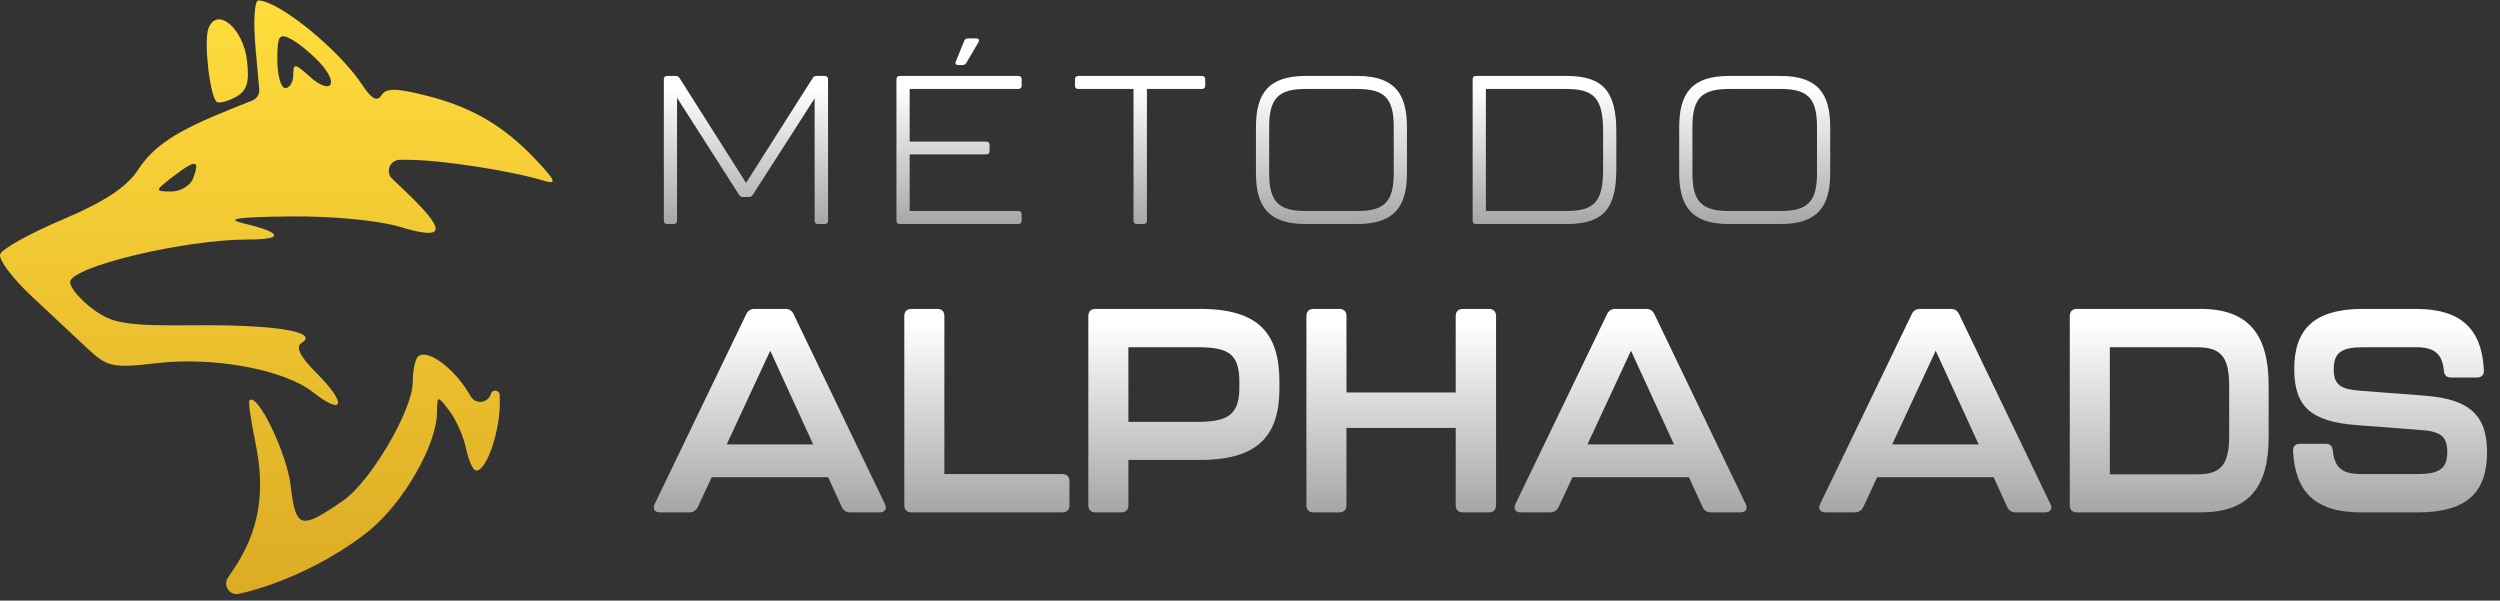
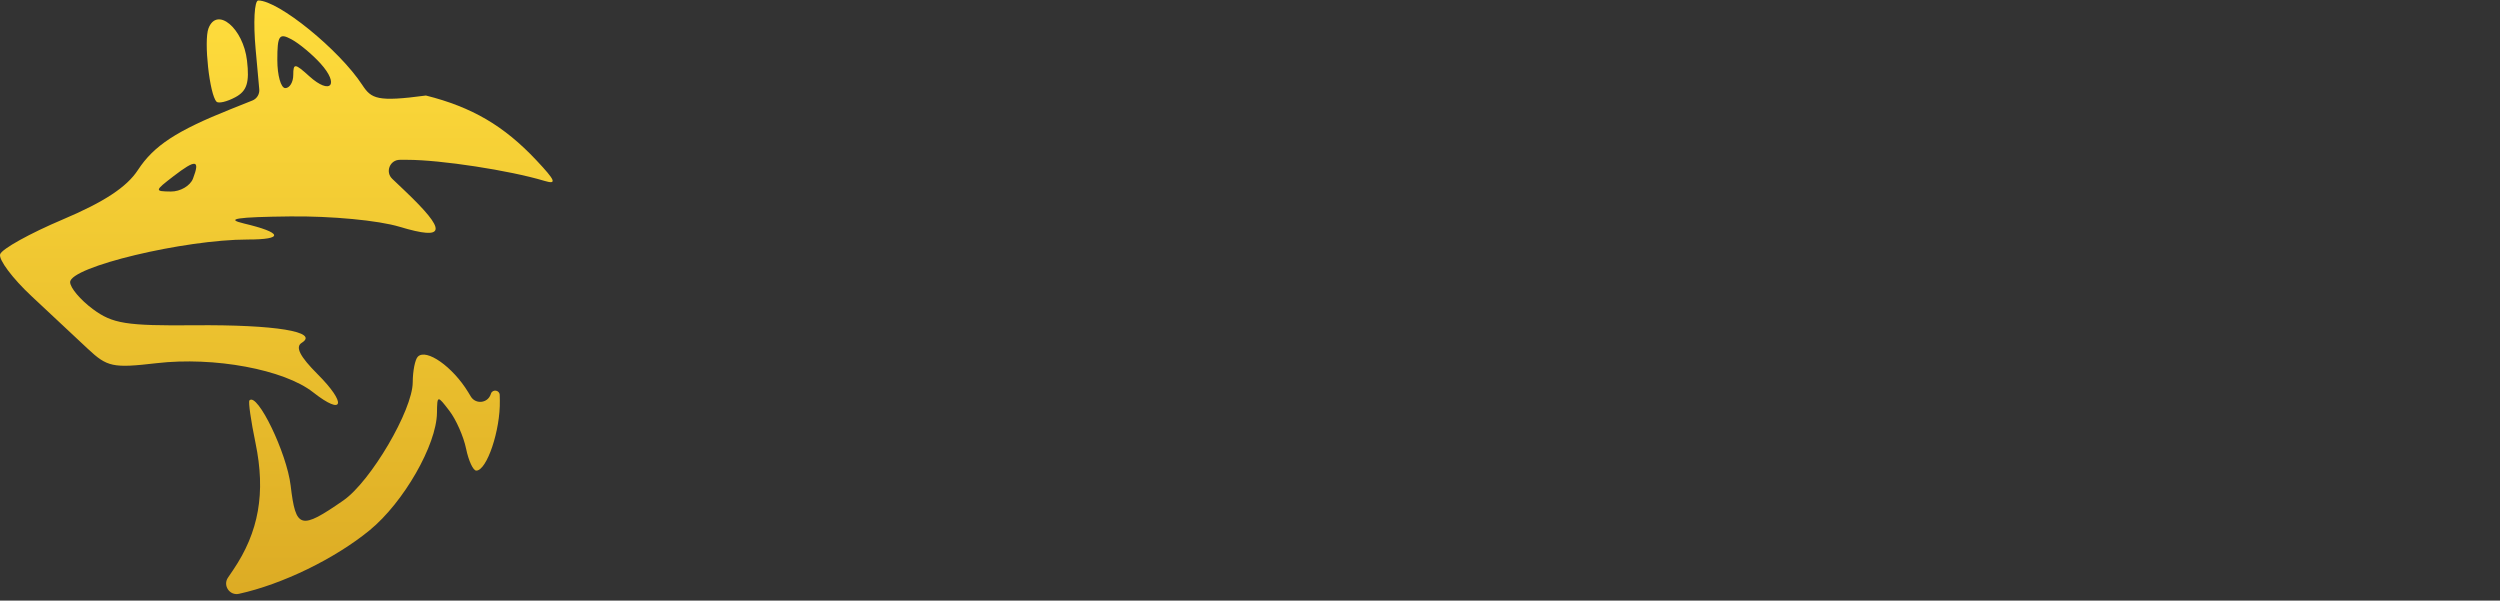
<svg xmlns="http://www.w3.org/2000/svg" width="1049" height="252" viewBox="0 0 1049 252" fill="none">
  <rect x="0" y="0" width="1049" height="252" fill="#333333" stroke="none" />
-   <path d="M279.864 94C279.072 94 278.544 93.472 278.544 92.68V33.192C278.544 32.4 279.072 31.872 279.864 31.872H283.56C284.264 31.872 284.792 32.136 285.144 32.752L313.04 76.752L341.024 32.752C341.376 32.136 341.904 31.872 342.608 31.872H346.128C346.92 31.872 347.448 32.4 347.448 33.192V92.68C347.448 93.472 346.92 94 346.128 94H343.136C342.344 94 341.816 93.472 341.816 92.68V41.288L315.856 81.768C315.504 82.384 314.976 82.648 314.272 82.648H311.72C311.016 82.648 310.488 82.384 310.136 81.768L284.088 41.024V92.68C284.088 93.472 283.56 94 282.768 94H279.864ZM402.112 27.296C401.144 27.296 400.704 26.768 401.056 25.8L404.576 17.176C404.84 16.472 405.456 16.12 406.16 16.12H409.592C410.648 16.12 411.088 16.736 410.56 17.704L405.456 26.416C405.104 27.032 404.576 27.296 403.872 27.296H402.112ZM377.472 94C376.68 94 376.152 93.472 376.152 92.68V33.192C376.152 32.4 376.68 31.872 377.472 31.872H427.368C428.16 31.872 428.688 32.4 428.688 33.192V36.008C428.688 36.8 428.16 37.328 427.368 37.328H381.696V59.416H413.904C414.696 59.416 415.224 59.944 415.224 60.736V63.464C415.224 64.256 414.696 64.784 413.904 64.784H381.696V88.544H427.368C428.16 88.544 428.688 89.072 428.688 89.864V92.68C428.688 93.472 428.16 94 427.368 94H377.472ZM476.935 94C476.143 94 475.615 93.472 475.615 92.68V37.328H452.383C451.591 37.328 451.063 36.8 451.063 36.008V33.192C451.063 32.4 451.591 31.872 452.383 31.872H504.391C505.183 31.872 505.711 32.4 505.711 33.192V36.008C505.711 36.8 505.183 37.328 504.391 37.328H481.247V92.68C481.247 93.472 480.719 94 479.927 94H476.935ZM547.853 94C532.277 94 526.997 86.696 526.997 72.616V53.344C526.997 39.176 532.277 31.872 547.853 31.872H569.501C585.077 31.872 590.357 39.176 590.357 53.344V72.616C590.357 86.696 585.077 94 569.501 94H547.853ZM547.853 88.544H569.501C580.853 88.544 584.813 84.672 584.813 72.704V53.256C584.813 41.2 580.941 37.328 569.501 37.328H547.853C536.501 37.328 532.541 41.2 532.541 53.256V72.704C532.541 84.672 536.501 88.544 547.853 88.544ZM619.248 94C618.456 94 617.928 93.472 617.928 92.68V33.192C617.928 32.4 618.456 31.872 619.248 31.872H657.44C672.84 31.872 678.208 38.648 678.208 55.192V71.032C678.208 87.488 672.84 94 657.44 94H619.248ZM623.472 88.544H657.088C668.968 88.544 672.664 84.76 672.664 71.032V55.192C672.664 41.288 668.968 37.328 657.088 37.328H623.472V88.544ZM725.451 94C709.875 94 704.595 86.696 704.595 72.616V53.344C704.595 39.176 709.875 31.872 725.451 31.872H747.099C762.675 31.872 767.955 39.176 767.955 53.344V72.616C767.955 86.696 762.675 94 747.099 94H725.451ZM725.451 88.544H747.099C758.451 88.544 762.411 84.672 762.411 72.704V53.256C762.411 41.2 758.539 37.328 747.099 37.328H725.451C714.099 37.328 710.139 41.2 710.139 53.256V72.704C710.139 84.672 714.099 88.544 725.451 88.544Z" fill="url(#paint0_linear_2020_43)" />
-   <path fill-rule="evenodd" clip-rule="evenodd" d="M107.252 20.541L108.787 37.47C108.971 39.504 107.797 41.417 105.901 42.175L96.849 45.79C73.991 54.922 64.555 61.111 57.85 71.36C53.172 78.519 43.693 84.749 26.285 92.112C12.605 97.9 0.805 104.45 0.063 106.674C-0.68 108.898 5.249 116.816 13.237 124.273C21.222 131.729 31.802 141.627 36.748 146.268C45.024 154.036 47.324 154.52 65.722 152.387C89.877 149.585 119.233 155.049 131.387 164.609C144.284 174.754 145.612 169.357 133.257 157.002C125.813 149.558 123.8 145.576 126.606 143.844C134.082 139.223 115.491 136.18 81.615 136.481C52.915 136.738 47.27 135.842 38.981 129.713C33.728 125.827 29.428 120.735 29.428 118.391C29.428 111.974 77.251 100.501 104.005 100.501C119.316 100.501 118.597 97.622 102.326 93.767C94.207 91.844 99.324 91.065 121.687 90.811C139.155 90.617 158.713 92.463 167.664 95.158C187.206 101.04 187.744 97.061 169.727 79.92L164.582 75.026C161.561 72.152 163.595 67.063 167.765 67.063H170.941C184.918 67.063 213.849 71.504 228.384 75.877C233.805 77.506 233.169 75.868 225.041 67.227C211.462 52.792 198.076 44.947 178.722 40.082C166.086 36.906 161.95 36.892 160.01 40.029C158.288 42.821 155.83 41.473 152.012 35.648C142.345 20.889 116.919 0.234 108.379 0.201C106.743 0.194 106.239 9.346 107.252 20.541ZM87.48 11.894C85.457 17.164 87.935 39.748 90.861 42.67C91.7 43.51 95.234 42.674 98.715 40.811C103.607 38.196 104.727 34.689 103.644 25.41C102.056 11.804 91.048 2.598 87.48 11.894ZM134.497 26.65C142.599 35.605 138.667 40.029 129.762 31.973C123.737 26.52 123.055 26.463 123.055 31.435C123.055 34.478 121.55 36.969 119.711 36.969C117.872 36.969 116.367 31.649 116.367 25.149C116.367 14.897 117.149 13.746 122.255 16.478C125.496 18.214 131.003 22.788 134.497 26.65ZM80.979 74.945C79.819 77.968 75.646 80.405 71.704 80.365C64.769 80.291 64.805 80.084 72.847 73.905C82.197 66.722 84.042 66.956 80.979 74.945ZM175.322 149.662C174.161 150.822 173.198 155.661 173.182 160.412C173.138 172.079 155.543 202.043 144.057 210.001C126.067 222.47 124.108 221.918 121.961 203.772C120.333 190.025 107.951 164.435 104.664 168.019C104.145 168.588 105.289 176.62 107.208 185.869C111.545 206.764 108.636 223.243 97.796 239.219L95.655 242.373C93.413 245.676 96.357 250.023 100.257 249.167V249.167C118.48 245.164 140.526 234.441 155.118 222.483C169.349 210.823 183.16 186.748 183.35 173.266C183.454 165.793 183.514 165.782 188.573 172.393C191.389 176.071 194.535 183.217 195.572 188.276C196.608 193.336 198.531 197.472 199.842 197.472C204.292 197.472 209.994 180.505 209.729 168.056L209.68 165.751C209.636 163.66 206.731 163.179 206.014 165.144V165.144L205.854 165.584C204.529 169.223 199.582 169.711 197.57 166.402L196.428 164.522C189.961 153.892 178.889 146.094 175.322 149.662Z" fill="url(#paint1_linear_2020_43)" />
-   <path d="M356.813 215C355.12 215 353.91 214.274 353.185 212.702L347.5 200.245H298.64L292.835 212.702C292.109 214.153 290.899 215 289.206 215H276.991C274.693 215 273.726 213.549 274.693 211.493L313.153 131.792C313.878 130.34 314.967 129.615 316.66 129.615H329.48C331.173 129.615 332.262 130.34 332.987 131.792L371.326 211.493C372.294 213.549 371.326 215 369.028 215H356.813ZM304.929 186.458H341.211L323.191 147.151L304.929 186.458ZM382.471 215C380.536 215 379.447 213.912 379.447 211.976V132.638C379.447 130.703 380.536 129.615 382.471 129.615H393.234C395.17 129.615 396.258 130.703 396.258 132.638V198.915H445.723C447.658 198.915 448.747 200.003 448.747 201.938V211.976C448.747 213.912 447.658 215 445.723 215H382.471ZM459.685 215C457.75 215 456.661 213.912 456.661 211.976V132.638C456.661 130.703 457.75 129.615 459.685 129.615H503.587C528.259 129.615 536.846 140.016 536.846 160.213V162.874C536.846 182.467 528.259 192.989 503.587 192.989H473.472V211.976C473.472 213.912 472.384 215 470.449 215H459.685ZM473.472 177.024H502.256C514.713 177.024 520.035 174.363 520.035 162.753V160.213C520.035 147.998 514.955 145.7 502.256 145.7H473.472V177.024ZM551.19 215C549.255 215 548.166 213.912 548.166 211.976V132.638C548.166 130.703 549.255 129.615 551.19 129.615H561.954C563.889 129.615 564.977 130.703 564.977 132.638V164.688H610.814V132.638C610.814 130.703 611.903 129.615 613.838 129.615H624.723C626.658 129.615 627.746 130.703 627.746 132.638V211.976C627.746 213.912 626.658 215 624.723 215H613.838C611.903 215 610.814 213.912 610.814 211.976V179.564H564.977V211.976C564.977 213.912 563.889 215 561.954 215H551.19ZM717.991 215C716.298 215 715.088 214.274 714.362 212.702L708.678 200.245H659.818L654.012 212.702C653.287 214.153 652.077 215 650.384 215H638.169C635.871 215 634.903 213.549 635.871 211.493L674.331 131.792C675.056 130.34 676.145 129.615 677.838 129.615H690.658C692.351 129.615 693.439 130.34 694.165 131.792L732.504 211.493C733.471 213.549 732.504 215 730.206 215H717.991ZM666.107 186.458H702.389L684.369 147.151L666.107 186.458ZM845.845 215C844.151 215 842.942 214.274 842.216 212.702L836.532 200.245H787.671L781.866 212.702C781.141 214.153 779.931 215 778.238 215H766.023C763.725 215 762.757 213.549 763.725 211.493L802.184 131.792C802.91 130.34 803.999 129.615 805.692 129.615H818.512C820.205 129.615 821.293 130.34 822.019 131.792L860.358 211.493C861.325 213.549 860.358 215 858.06 215H845.845ZM793.96 186.458H830.243L812.223 147.151L793.96 186.458ZM871.502 215C869.567 215 868.479 213.912 868.479 211.976V132.638C868.479 130.703 869.567 129.615 871.502 129.615H923.386C943.342 129.615 951.929 140.258 951.929 161.664V183.434C951.929 204.72 943.342 215 923.386 215H871.502ZM885.29 199.036H921.451C930.643 199.036 935.36 196.496 935.36 183.192V161.785C935.36 148.482 930.885 145.7 921.451 145.7H885.29V199.036ZM990.719 215C971.489 215 963.023 206.413 962.177 189.36C962.056 187.304 963.144 186.216 965.079 186.216H975.843C977.778 186.216 978.746 187.304 978.867 189.239C979.592 196.254 982.858 198.915 990.719 198.915H1014.42C1023.62 198.915 1026.88 196.617 1026.88 189.602C1026.88 182.829 1023.74 181.015 1015.63 180.411L988.663 178.355C970.038 176.903 962.661 170.856 962.661 154.892C962.661 138.565 970.522 129.615 991.566 129.615H1013.7C1032.81 129.615 1041.39 138.202 1042.24 155.255C1042.36 157.311 1041.27 158.399 1039.34 158.399H1028.45C1026.52 158.399 1025.55 157.311 1025.43 155.375C1024.7 148.361 1021.44 145.7 1013.7 145.7H991.808C982.495 145.7 979.23 147.877 979.23 155.013C979.23 161.664 982.374 163.358 990.477 163.962L1017.45 166.018C1035.83 167.47 1043.57 173.88 1043.57 189.723C1043.57 206.05 1035.71 215 1014.54 215H990.719Z" fill="url(#paint2_linear_2020_43)" />
+   <path fill-rule="evenodd" clip-rule="evenodd" d="M107.252 20.541L108.787 37.47C108.971 39.504 107.797 41.417 105.901 42.175L96.849 45.79C73.991 54.922 64.555 61.111 57.85 71.36C53.172 78.519 43.693 84.749 26.285 92.112C12.605 97.9 0.805 104.45 0.063 106.674C-0.68 108.898 5.249 116.816 13.237 124.273C21.222 131.729 31.802 141.627 36.748 146.268C45.024 154.036 47.324 154.52 65.722 152.387C89.877 149.585 119.233 155.049 131.387 164.609C144.284 174.754 145.612 169.357 133.257 157.002C125.813 149.558 123.8 145.576 126.606 143.844C134.082 139.223 115.491 136.18 81.615 136.481C52.915 136.738 47.27 135.842 38.981 129.713C33.728 125.827 29.428 120.735 29.428 118.391C29.428 111.974 77.251 100.501 104.005 100.501C119.316 100.501 118.597 97.622 102.326 93.767C94.207 91.844 99.324 91.065 121.687 90.811C139.155 90.617 158.713 92.463 167.664 95.158C187.206 101.04 187.744 97.061 169.727 79.92L164.582 75.026C161.561 72.152 163.595 67.063 167.765 67.063H170.941C184.918 67.063 213.849 71.504 228.384 75.877C233.805 77.506 233.169 75.868 225.041 67.227C211.462 52.792 198.076 44.947 178.722 40.082C158.288 42.821 155.83 41.473 152.012 35.648C142.345 20.889 116.919 0.234 108.379 0.201C106.743 0.194 106.239 9.346 107.252 20.541ZM87.48 11.894C85.457 17.164 87.935 39.748 90.861 42.67C91.7 43.51 95.234 42.674 98.715 40.811C103.607 38.196 104.727 34.689 103.644 25.41C102.056 11.804 91.048 2.598 87.48 11.894ZM134.497 26.65C142.599 35.605 138.667 40.029 129.762 31.973C123.737 26.52 123.055 26.463 123.055 31.435C123.055 34.478 121.55 36.969 119.711 36.969C117.872 36.969 116.367 31.649 116.367 25.149C116.367 14.897 117.149 13.746 122.255 16.478C125.496 18.214 131.003 22.788 134.497 26.65ZM80.979 74.945C79.819 77.968 75.646 80.405 71.704 80.365C64.769 80.291 64.805 80.084 72.847 73.905C82.197 66.722 84.042 66.956 80.979 74.945ZM175.322 149.662C174.161 150.822 173.198 155.661 173.182 160.412C173.138 172.079 155.543 202.043 144.057 210.001C126.067 222.47 124.108 221.918 121.961 203.772C120.333 190.025 107.951 164.435 104.664 168.019C104.145 168.588 105.289 176.62 107.208 185.869C111.545 206.764 108.636 223.243 97.796 239.219L95.655 242.373C93.413 245.676 96.357 250.023 100.257 249.167V249.167C118.48 245.164 140.526 234.441 155.118 222.483C169.349 210.823 183.16 186.748 183.35 173.266C183.454 165.793 183.514 165.782 188.573 172.393C191.389 176.071 194.535 183.217 195.572 188.276C196.608 193.336 198.531 197.472 199.842 197.472C204.292 197.472 209.994 180.505 209.729 168.056L209.68 165.751C209.636 163.66 206.731 163.179 206.014 165.144V165.144L205.854 165.584C204.529 169.223 199.582 169.711 197.57 166.402L196.428 164.522C189.961 153.892 178.889 146.094 175.322 149.662Z" fill="url(#paint1_linear_2020_43)" />
  <defs>
    <linearGradient id="paint0_linear_2020_43" x1="523" y1="36.906" x2="523" y2="115.622" gradientUnits="userSpaceOnUse">
      <stop stop-color="white" />
      <stop offset="1" stop-color="#858585" />
    </linearGradient>
    <linearGradient id="paint1_linear_2020_43" x1="115.952" y1="251.545" x2="115.952" y2="0.201" gradientUnits="userSpaceOnUse">
      <stop stop-color="#DCAB24" />
      <stop offset="1" stop-color="#FFDD3C" />
    </linearGradient>
    <linearGradient id="paint2_linear_2020_43" x1="661" y1="136.277" x2="661" y2="243.955" gradientUnits="userSpaceOnUse">
      <stop stop-color="white" />
      <stop offset="1" stop-color="#858585" />
    </linearGradient>
  </defs>
</svg>